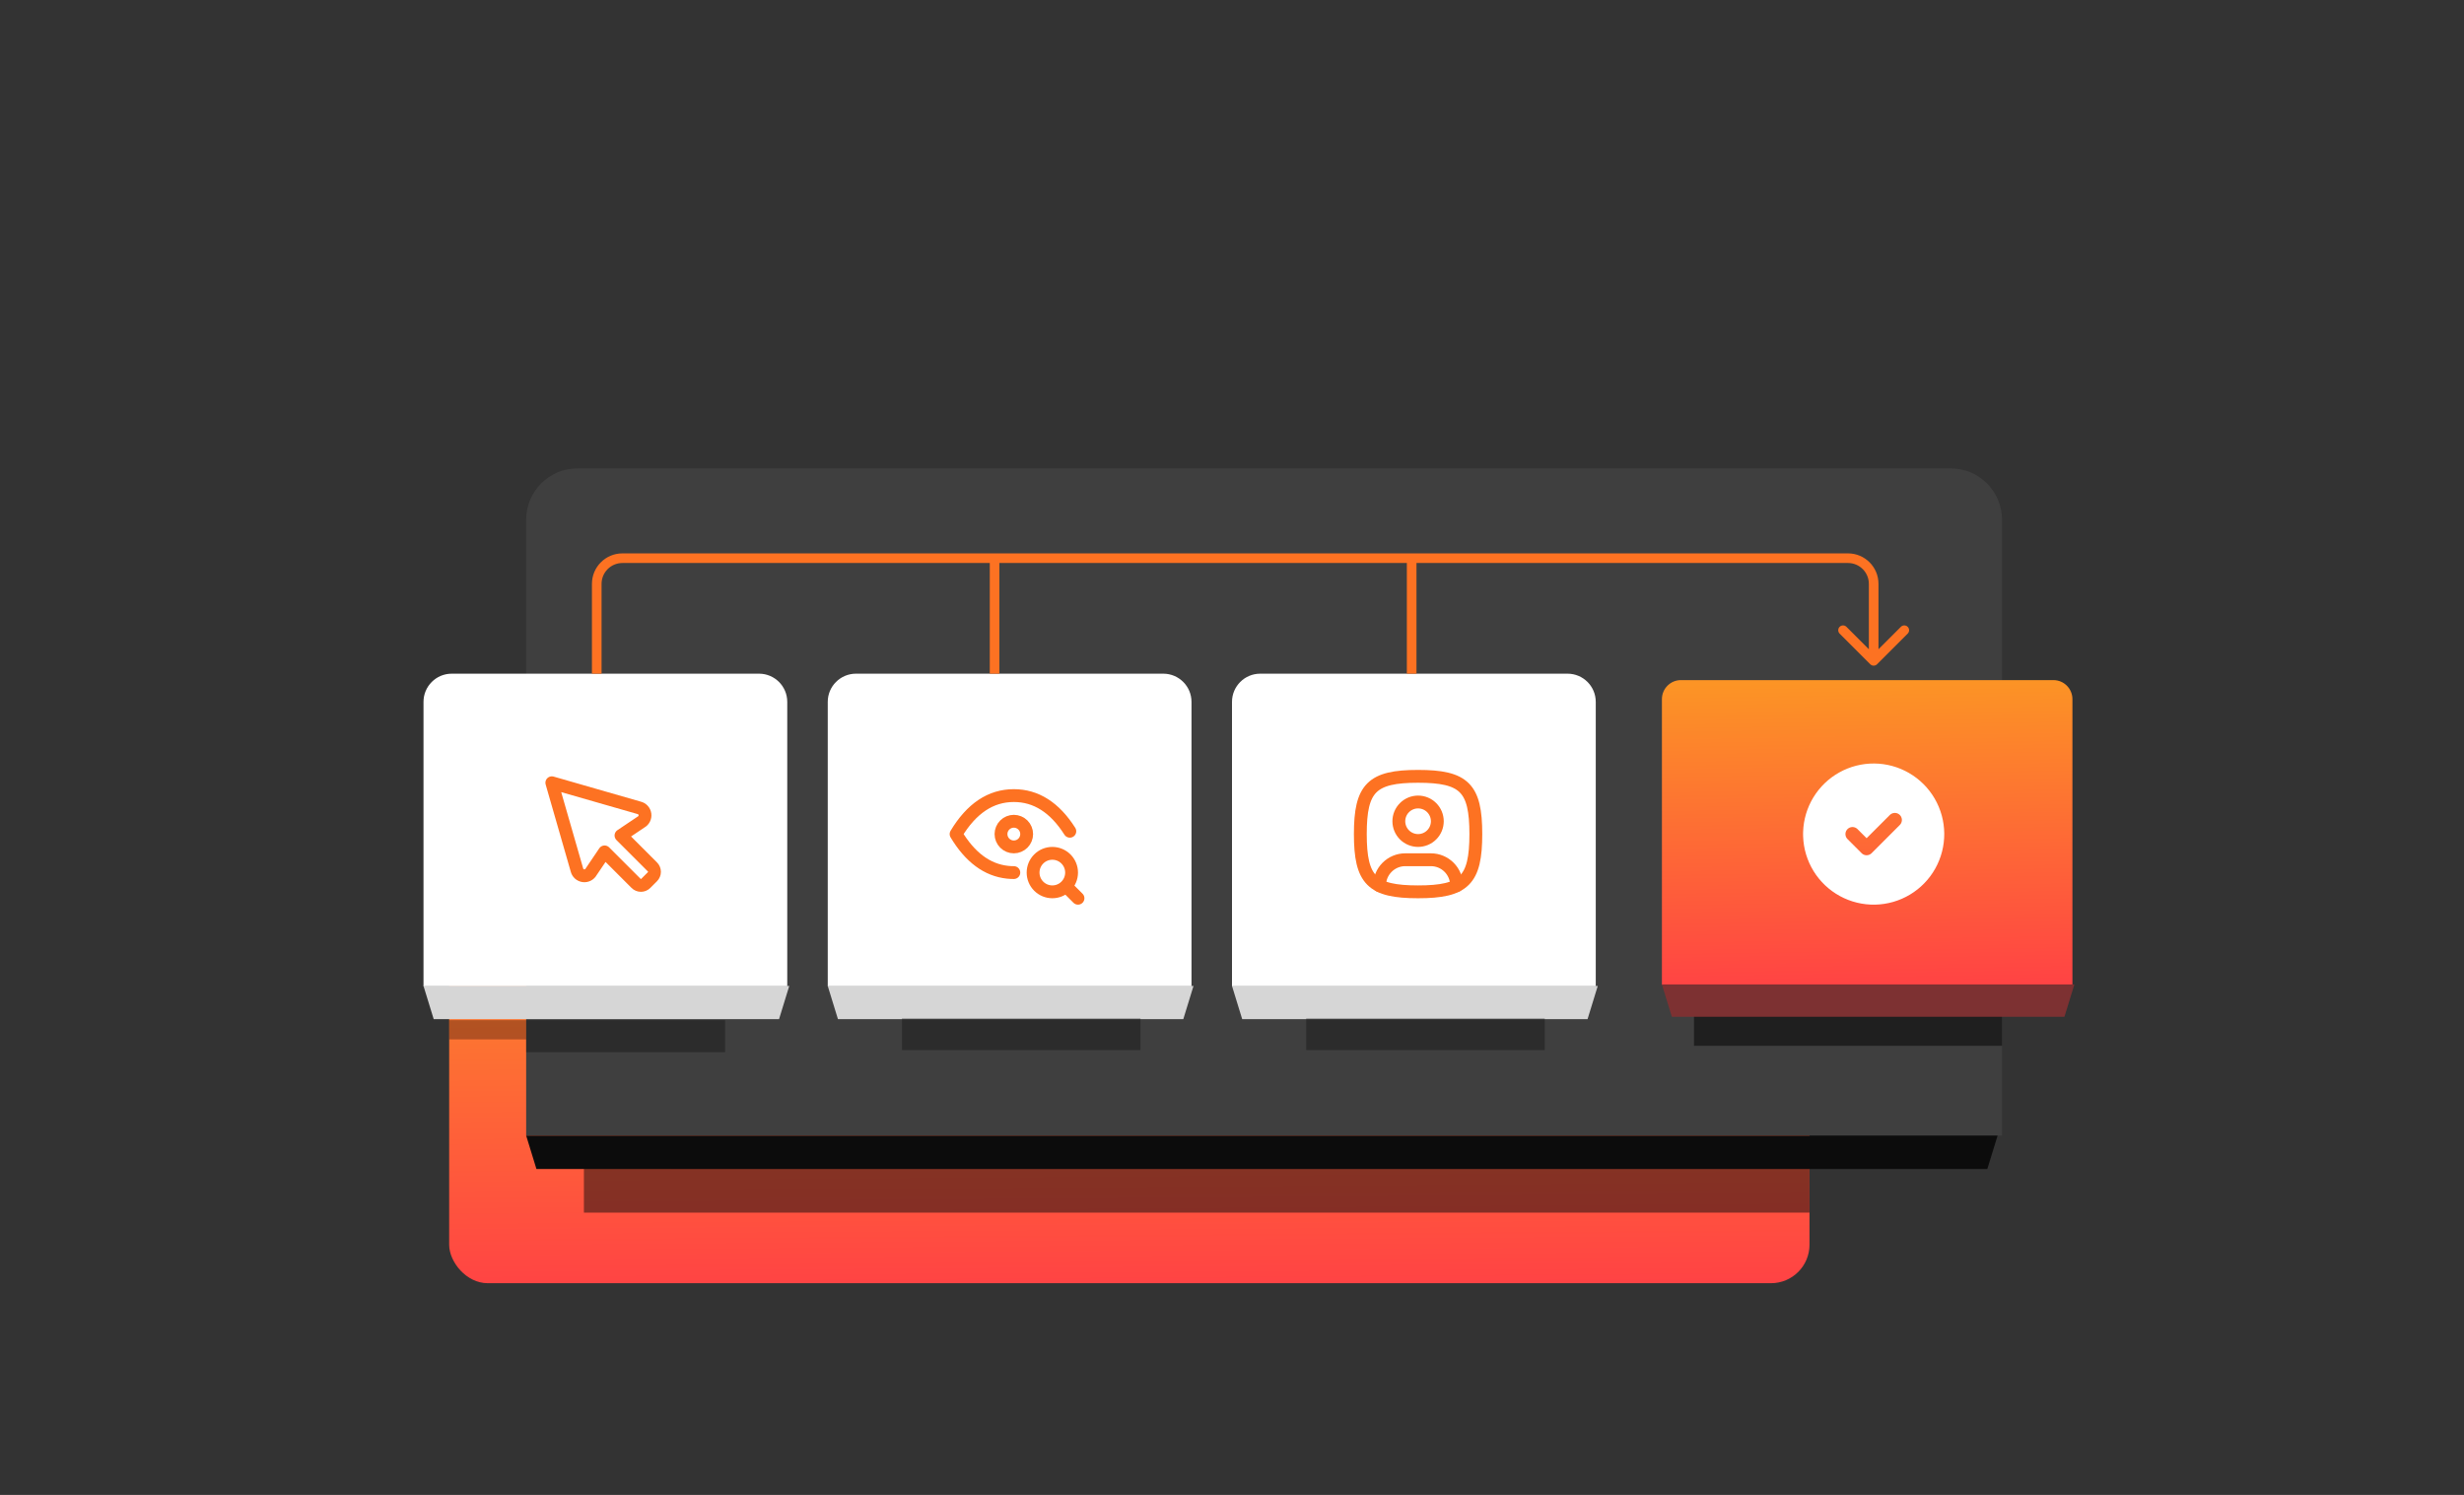
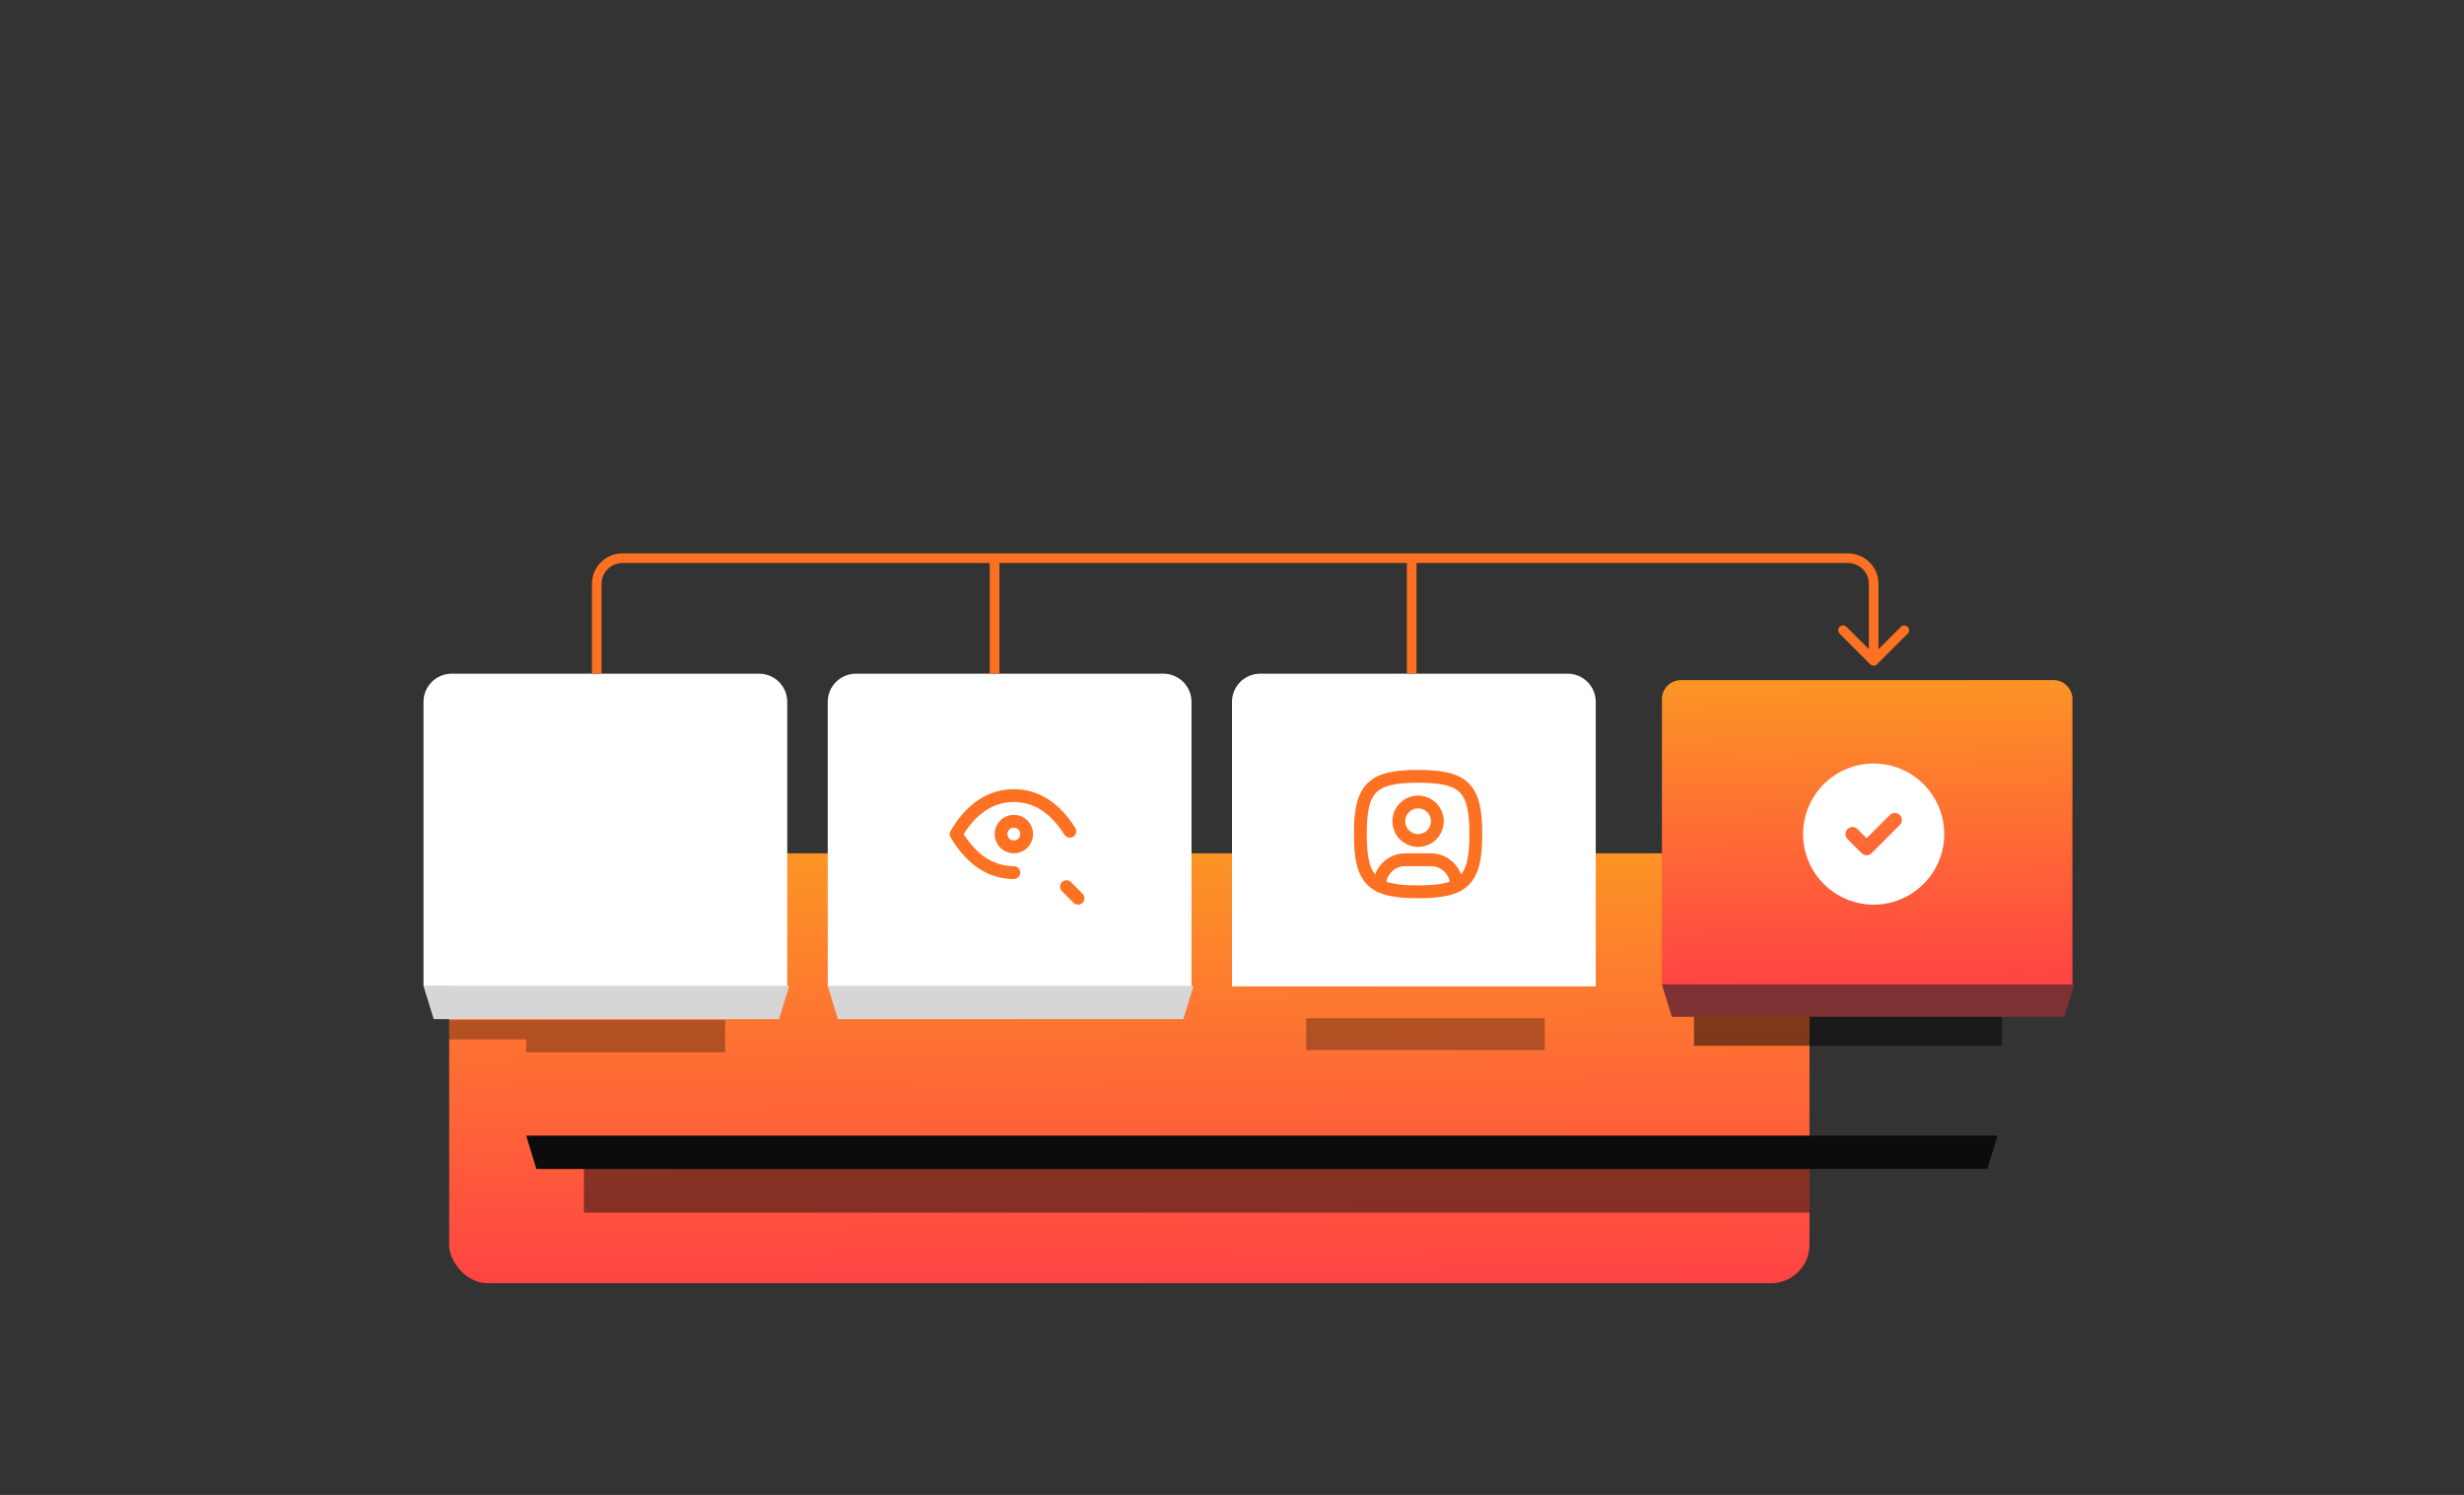
<svg xmlns="http://www.w3.org/2000/svg" fill="none" viewBox="0 0 384 233" height="233" width="384">
  <rect x="0" y="0" width="384" height="233" fill="#333333" stroke="none" />
  <rect fill="url(#paint0_linear_5101_200590)" rx="6" height="67" width="212" y="133" x="70" />
  <path fill-opacity="0.5" fill="#0C0C0C" d="M91 182H282V189H91V182Z" />
-   <path fill="#3F3F3F" d="M82 81C82 76.582 85.582 73 90 73H304C308.418 73 312 76.582 312 81V177H82V81Z" />
  <path fill="#0C0C0C" d="M82 177H311.312L309.715 182.196H83.598L82 177Z" />
  <rect fill="black" height="8" width="48" y="155" x="264" opacity="0.5" />
  <path fill="url(#paint1_linear_5101_200590)" d="M259 108.97C259 107.33 260.33 106 261.97 106H320.006C321.646 106 322.976 107.33 322.976 108.97V153.497H259V108.97Z" />
  <path fill="#7D3132" d="M259 153.441H323.279L321.73 158.478H260.549L259 153.441Z" />
  <path fill="white" d="M66 109.397C66 106.969 67.969 105 70.397 105H118.292C120.721 105 122.689 106.969 122.689 109.397V153.733H66V109.397Z" />
  <g clip-path="url(#clip0_5101_200590)">
-     <path stroke-linejoin="round" stroke-linecap="round" stroke-width="2" stroke="#FD7222" d="M89.904 135.563C89.957 135.802 90.082 136.019 90.262 136.185C90.442 136.351 90.668 136.457 90.911 136.491C91.153 136.524 91.4 136.483 91.619 136.372C91.837 136.261 92.016 136.087 92.132 135.871L94.222 132.778L99.129 137.685C99.228 137.784 99.346 137.863 99.475 137.916C99.605 137.97 99.743 137.998 99.883 137.998C100.024 137.998 100.162 137.97 100.292 137.916C100.421 137.863 100.539 137.784 100.638 137.685L101.685 136.638C101.784 136.539 101.863 136.421 101.916 136.292C101.97 136.162 101.998 136.024 101.998 135.883C101.998 135.743 101.97 135.605 101.916 135.475C101.863 135.346 101.784 135.228 101.685 135.129L96.778 130.222L99.891 128.132C100.107 128.016 100.281 127.837 100.392 127.618C100.503 127.4 100.544 127.153 100.511 126.911C100.477 126.668 100.37 126.442 100.204 126.262C100.038 126.082 99.821 125.957 99.582 125.904L86 122L89.904 135.563Z" />
-   </g>
+     </g>
  <path fill="#D6D6D6" d="M66 153.675H123L121.411 158.843H67.589L66 153.675Z" />
  <path fill="black" d="M82 159H113V164H82V159Z" opacity="0.3" />
  <path fill="black" d="M82 159H70V162H82V159Z" opacity="0.3" />
  <path fill="white" d="M129 109.397C129 106.969 130.969 105 133.397 105H181.292C183.721 105 185.689 106.969 185.689 109.397V153.733H129V109.397Z" />
  <g clip-path="url(#clip1_5101_200590)">
    <path stroke-linejoin="round" stroke-linecap="round" stroke-width="2" stroke="#FD7222" d="M156 130C156 130.53 156.211 131.039 156.586 131.414C156.961 131.789 157.47 132 158 132C158.53 132 159.039 131.789 159.414 131.414C159.789 131.039 160 130.53 160 130C160 129.47 159.789 128.961 159.414 128.586C159.039 128.211 158.53 128 158 128C157.47 128 156.961 128.211 156.586 128.586C156.211 128.961 156 129.47 156 130Z" />
    <path stroke-linejoin="round" stroke-linecap="round" stroke-width="2" stroke="#FD7222" d="M158 136C157.672 136 157.348 135.983 157.03 135.95C153.858 135.618 151.18 133.635 149 130C151.4 126 154.4 124 158 124C161.465 124 164.374 125.853 166.727 129.558" />
-     <path stroke-linejoin="round" stroke-linecap="round" stroke-width="2" stroke="#FD7222" d="M161 136C161 136.796 161.316 137.559 161.879 138.121C162.441 138.684 163.204 139 164 139C164.796 139 165.559 138.684 166.121 138.121C166.684 137.559 167 136.796 167 136C167 135.204 166.684 134.441 166.121 133.879C165.559 133.316 164.796 133 164 133C163.204 133 162.441 133.316 161.879 133.879C161.316 134.441 161 135.204 161 136Z" />
    <path stroke-linejoin="round" stroke-linecap="round" stroke-width="2" stroke="#FD7222" d="M166.2 138.2L168 140" />
  </g>
  <path fill="#D6D6D6" d="M129 153.675H186L184.411 158.843H130.589L129 153.675Z" />
-   <path fill="black" d="M140.565 158.709H177.739V163.665H140.565V158.709Z" opacity="0.3" />
  <path fill="white" d="M192 109.397C192 106.969 193.969 105 196.397 105H244.292C246.721 105 248.689 106.969 248.689 109.397V153.733H192V109.397Z" />
  <g clip-path="url(#clip2_5101_200590)">
    <path stroke-linejoin="round" stroke-linecap="round" stroke-width="2" stroke="#FD7222" d="M221 131C221.796 131 222.559 130.684 223.121 130.121C223.684 129.559 224 128.796 224 128C224 127.204 223.684 126.441 223.121 125.879C222.559 125.316 221.796 125 221 125C220.204 125 219.441 125.316 218.879 125.879C218.316 126.441 218 127.204 218 128C218 128.796 218.316 129.559 218.879 130.121C219.441 130.684 220.204 131 221 131Z" />
    <path stroke-linejoin="round" stroke-linecap="round" stroke-width="2" stroke="#FD7222" d="M221 121C228.2 121 230 122.8 230 130C230 137.2 228.2 139 221 139C213.8 139 212 137.2 212 130C212 122.8 213.8 121 221 121Z" />
    <path stroke-linejoin="round" stroke-linecap="round" stroke-width="2" stroke="#FD7222" d="M215 138.05V138C215 136.939 215.421 135.922 216.172 135.172C216.922 134.421 217.939 134 219 134H223C224.061 134 225.078 134.421 225.828 135.172C226.579 135.922 227 136.939 227 138V138.05" />
  </g>
-   <path fill="#D6D6D6" d="M192 153.675H249L247.411 158.843H193.589L192 153.675Z" />
+   <path fill="#D6D6D6" d="M192 153.675H249H193.589L192 153.675Z" />
  <path fill="black" d="M203.565 158.709H240.739V163.665H203.565V158.709Z" opacity="0.3" />
  <path fill="white" d="M297.5 120.474C299.159 121.432 300.539 122.806 301.504 124.462C302.469 126.117 302.984 127.995 303 129.911C303.015 131.827 302.53 133.713 301.592 135.384C300.655 137.055 299.297 138.451 297.653 139.436C296.01 140.421 294.138 140.959 292.222 140.998C290.307 141.037 288.415 140.574 286.733 139.657C285.051 138.74 283.638 137.399 282.633 135.768C281.629 134.136 281.068 132.271 281.006 130.356L281 130L281.006 129.643C281.067 127.744 281.62 125.892 282.61 124.27C283.6 122.648 284.994 121.309 286.655 120.386C288.316 119.462 290.189 118.985 292.089 119C293.99 119.016 295.854 119.523 297.5 120.474ZM296.078 127.022C295.888 126.833 295.636 126.719 295.369 126.702C295.102 126.685 294.838 126.767 294.626 126.931L294.522 127.022L290.9 130.643L289.478 129.222L289.374 129.131C289.163 128.967 288.899 128.886 288.631 128.902C288.364 128.919 288.112 129.033 287.923 129.222C287.733 129.412 287.62 129.664 287.603 129.931C287.586 130.198 287.667 130.463 287.831 130.674L287.922 130.778L290.122 132.978L290.226 133.069C290.419 133.219 290.656 133.3 290.9 133.3C291.144 133.3 291.382 133.219 291.574 133.069L291.678 132.978L296.078 128.578L296.169 128.474C296.333 128.263 296.415 127.998 296.398 127.731C296.381 127.464 296.267 127.212 296.078 127.022Z" />
  <path fill="#FD7222" d="M291.47 103.53C291.763 103.823 292.237 103.823 292.53 103.53L297.303 98.757C297.596 98.465 297.596 97.99 297.303 97.697C297.01 97.404 296.536 97.404 296.243 97.697L292 101.939L287.757 97.697C287.464 97.404 286.99 97.404 286.697 97.697C286.404 97.99 286.404 98.465 286.697 98.757L291.47 103.53ZM93.75 105V91H92.25V105H93.75ZM97 87.75H288V86.25H97V87.75ZM291.25 91V103H292.75V91H291.25ZM288 87.75C289.795 87.75 291.25 89.205 291.25 91H292.75C292.75 88.377 290.623 86.25 288 86.25V87.75ZM93.75 91C93.75 89.205 95.205 87.75 97 87.75V86.25C94.377 86.25 92.25 88.377 92.25 91H93.75Z" />
  <path stroke-width="1.5" stroke="#FD7222" d="M155 105V87" />
  <path stroke-width="1.5" stroke="#FD7222" d="M220 105V87" />
  <defs>
    <linearGradient gradientUnits="userSpaceOnUse" y2="200.016" x2="219.978" y1="133" x1="219.487" id="paint0_linear_5101_200590">
      <stop stop-color="#FC9425" />
      <stop stop-color="#FF4344" offset="1" />
    </linearGradient>
    <linearGradient gradientUnits="userSpaceOnUse" y2="153.497" x2="304.929" y1="106" x1="304.111" id="paint1_linear_5101_200590">
      <stop stop-color="#FC9425" />
      <stop stop-color="#FF4344" offset="1" />
    </linearGradient>
    <clipPath id="clip0_5101_200590">
      <rect transform="translate(82 118)" fill="white" height="24" width="24" />
    </clipPath>
    <clipPath id="clip1_5101_200590">
      <rect transform="translate(146 118)" fill="white" height="24" width="24" />
    </clipPath>
    <clipPath id="clip2_5101_200590">
      <rect transform="translate(209 118)" fill="white" height="24" width="24" />
    </clipPath>
  </defs>
</svg>